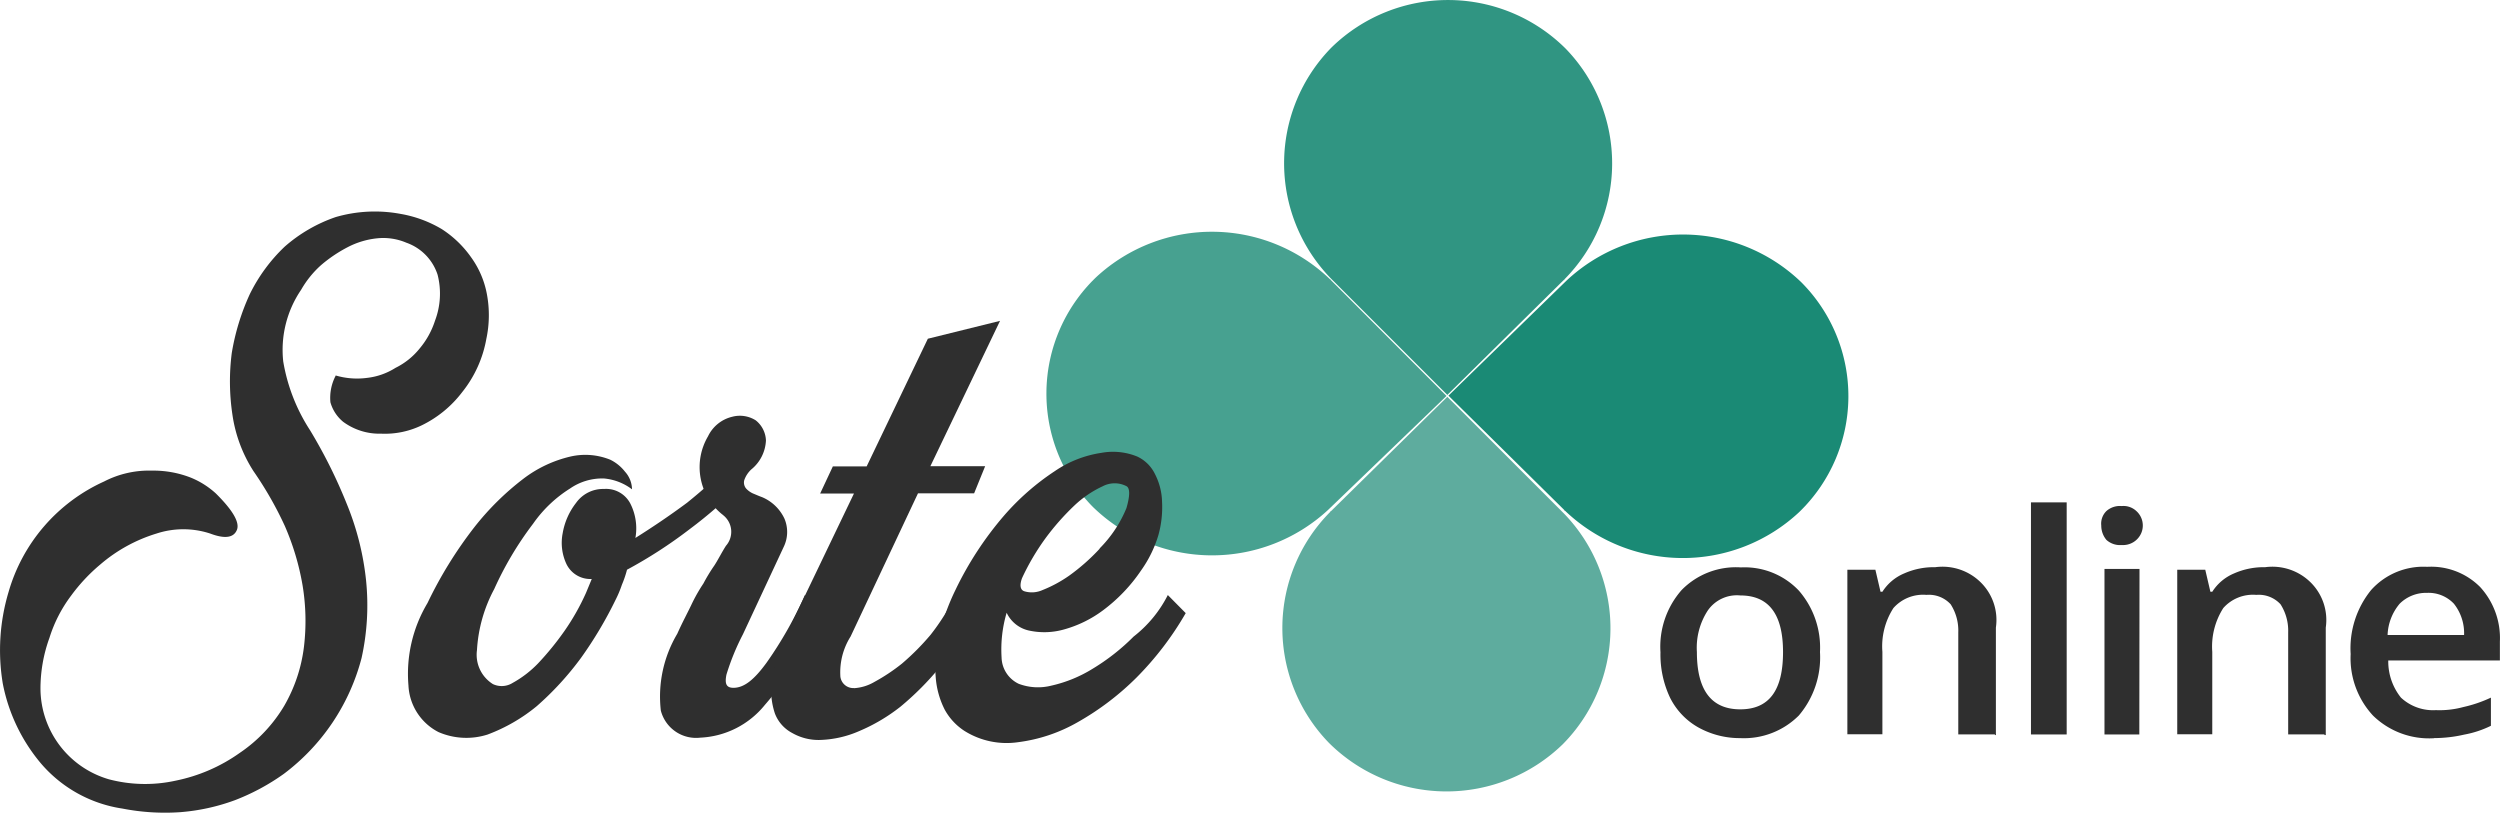
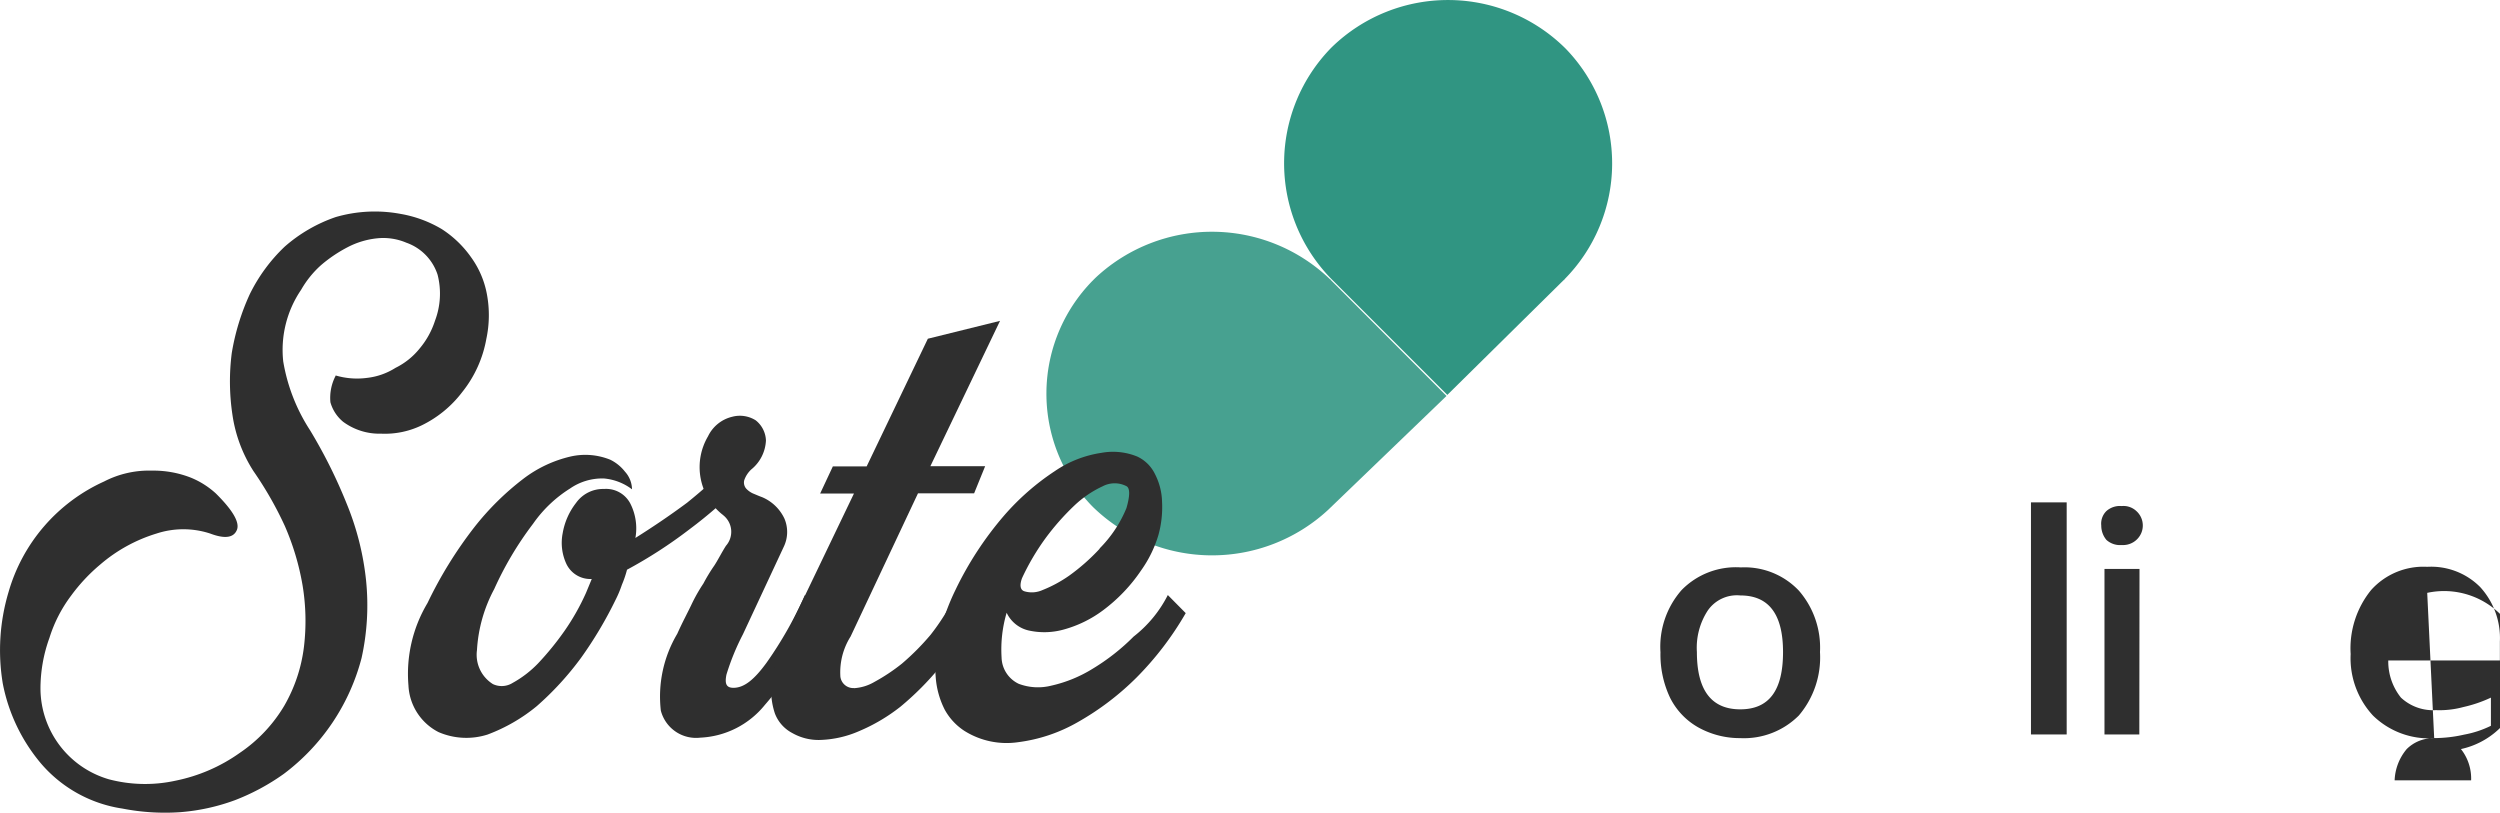
<svg xmlns="http://www.w3.org/2000/svg" id="illustration-logo-sorte-online" width="106.48" height="34.61" viewBox="0 0 106.48 34.61">
  <g id="Grupo_16972" data-name="Grupo 16972">
    <g id="TREVO" transform="translate(44.569)">
-       <path id="Path" d="M428.111,301.01c-.055.025.03-.051,0,0a7.02,7.02,0,0,0-.07,9.848,7.1,7.1,0,0,0,9.938.083l.016-.015a7.02,7.02,0,0,0,.044-9.848h0l-4.954-4.957Z" transform="translate(-416.01 -279.22)" fill="#1a8a75" opacity="0.7" />
      <path id="Path-2" data-name="Path" d="M400.955,271.791c-.022-.054.052.029,0,0a7.255,7.255,0,0,0-9.979-.123,6.868,6.868,0,0,0-.141,9.8l.016.015a7.276,7.276,0,0,0,10,.1h0l5.039-4.848Z" transform="translate(-388.849 -259.87)" fill="#1a8a75" opacity="0.8" />
      <path id="Path-3" data-name="Path" d="M438.269,244.616c.055-.025-.03.051,0,0a7.02,7.02,0,0,0,.07-9.845,7.1,7.1,0,0,0-9.935-.085l-.016.015a7.034,7.034,0,0,0-.045,9.862h0l4.957,4.957Z" transform="translate(-416.224 -232.7)" fill="#1a8a75" opacity="0.9" />
-       <path id="Path-4" data-name="Path" d="M457.184,281.937c.025.054-.052-.029,0,0a7.255,7.255,0,0,0,9.979.065,6.868,6.868,0,0,0,.081-9.8l-.016-.015a7.255,7.255,0,0,0-9.982-.037h0l-5.021,4.891Z" transform="translate(-435.102 -260.19)" fill="#1a8a75" />
    </g>
    <g id="Group" transform="translate(70.72 21.397)">
      <path id="Shape" d="M492.489,327.009a3.819,3.819,0,0,1-.9,2.7,3.3,3.3,0,0,1-2.5.965,3.63,3.63,0,0,1-1.793-.462,2.972,2.972,0,0,1-1.193-1.26,4.287,4.287,0,0,1-.408-1.932,3.655,3.655,0,0,1,.9-2.652,3.233,3.233,0,0,1,2.525-.965,3.184,3.184,0,0,1,2.471.991A3.7,3.7,0,0,1,492.489,327.009Zm-5.243,0c0,1.633.625,2.439,1.848,2.439s1.821-.8,1.821-2.439-.625-2.412-1.821-2.412a1.507,1.507,0,0,0-1.385.643A2.9,2.9,0,0,0,487.246,327.009Z" transform="translate(-485.692 -320.633)" fill="#2f2f2f" />
-       <path id="Path-5" data-name="Path" d="M521.461,330.473H519.9V326.13a2.071,2.071,0,0,0-.325-1.2,1.258,1.258,0,0,0-1.032-.4,1.684,1.684,0,0,0-1.406.562,3.01,3.01,0,0,0-.469,1.866v3.51h-1.492v-7.01h1.193l.219.938h.081a2.024,2.024,0,0,1,.923-.778,3.116,3.116,0,0,1,1.329-.267,2.316,2.316,0,0,1,1.94.651,2.248,2.248,0,0,1,.641,1.921V330.5h-.042v-.026Z" transform="translate(-507.213 -320.59)" fill="#2f2f2f" />
      <path id="Path-6" data-name="Path" d="M545.647,322.885h-1.521V313h1.521Z" transform="translate(-528.343 -313)" fill="#2f2f2f" />
      <path id="Shape-2" data-name="Shape" d="M555.178,314.409a.751.751,0,0,1,.219-.616.863.863,0,0,1,.651-.213.8.8,0,0,1,.625.213.826.826,0,0,1,.207.942.846.846,0,0,1-.832.505.863.863,0,0,1-.651-.219.949.949,0,0,1-.219-.612Zm1.621,8.9h-1.484v-7.05h1.492Z" transform="translate(-536.401 -313.423)" fill="#2f2f2f" />
-       <path id="Path-7" data-name="Path" d="M573.443,330.473h-1.548V326.13a2.089,2.089,0,0,0-.326-1.2,1.258,1.258,0,0,0-1.032-.4,1.684,1.684,0,0,0-1.406.562,3.05,3.05,0,0,0-.469,1.866v3.51H567.17v-7.01h1.193l.219.938h.081a2.023,2.023,0,0,1,.923-.778,3.118,3.118,0,0,1,1.329-.267,2.316,2.316,0,0,1,1.94.651,2.248,2.248,0,0,1,.641,1.921V330.5h-.055v-.026Z" transform="translate(-545.157 -320.59)" fill="#2f2f2f" />
-       <path id="Shape-3" data-name="Shape" d="M598.047,330.57a3.421,3.421,0,0,1-2.607-.965,3.592,3.592,0,0,1-.951-2.62,3.942,3.942,0,0,1,.87-2.724,2.987,2.987,0,0,1,2.391-.991,2.943,2.943,0,0,1,2.252.858,3.221,3.221,0,0,1,.843,2.331v.8h-4.754a2.47,2.47,0,0,0,.54,1.582,2.007,2.007,0,0,0,1.492.533,3.85,3.85,0,0,0,1.17-.133,5.608,5.608,0,0,0,1.17-.4v1.2a4.333,4.333,0,0,1-1.14.376,5.745,5.745,0,0,1-1.276.148Zm-.3-6.191a1.6,1.6,0,0,0-1.17.462,2.193,2.193,0,0,0-.515,1.333h3.258a2.017,2.017,0,0,0-.434-1.333A1.482,1.482,0,0,0,597.75,324.379Z" transform="translate(-565.09 -320.525)" fill="#2f2f2f" />
+       <path id="Shape-3" data-name="Shape" d="M598.047,330.57a3.421,3.421,0,0,1-2.607-.965,3.592,3.592,0,0,1-.951-2.62,3.942,3.942,0,0,1,.87-2.724,2.987,2.987,0,0,1,2.391-.991,2.943,2.943,0,0,1,2.252.858,3.221,3.221,0,0,1,.843,2.331v.8h-4.754a2.47,2.47,0,0,0,.54,1.582,2.007,2.007,0,0,0,1.492.533,3.85,3.85,0,0,0,1.17-.133,5.608,5.608,0,0,0,1.17-.4v1.2a4.333,4.333,0,0,1-1.14.376,5.745,5.745,0,0,1-1.276.148Za1.6,1.6,0,0,0-1.17.462,2.193,2.193,0,0,0-.515,1.333h3.258a2.017,2.017,0,0,0-.434-1.333A1.482,1.482,0,0,0,597.75,324.379Z" transform="translate(-565.09 -320.525)" fill="#2f2f2f" />
    </g>
    <g id="Group-2" data-name="Group" transform="translate(0 8.991)">
      <path id="Path-8" data-name="Path" d="M238.141,273.476a3.211,3.211,0,0,0,1.332.106,2.864,2.864,0,0,0,1.221-.428,3.045,3.045,0,0,0,1.032-.829,3.5,3.5,0,0,0,.651-1.18,3.25,3.25,0,0,0,.111-1.955,2.146,2.146,0,0,0-1.332-1.367,2.514,2.514,0,0,0-1.249-.186,3.484,3.484,0,0,0-1.249.376,5.984,5.984,0,0,0-1.14.77,4.211,4.211,0,0,0-.843,1.045,4.547,4.547,0,0,0-.762,3.057,7.705,7.705,0,0,0,1.143,2.928,21.629,21.629,0,0,1,1.574,3.163,11.806,11.806,0,0,1,.811,3.236,10.4,10.4,0,0,1-.192,3.3,9.006,9.006,0,0,1-3.311,4.934,9.348,9.348,0,0,1-2.093,1.125,8.657,8.657,0,0,1-2.333.508,9.427,9.427,0,0,1-2.447-.154,5.662,5.662,0,0,1-3.477-1.929,7.481,7.481,0,0,1-1.621-3.4,8.637,8.637,0,0,1,.244-3.886,7.408,7.408,0,0,1,4.073-4.717,4.165,4.165,0,0,1,2.04-.462,4.347,4.347,0,0,1,1.656.3,3.587,3.587,0,0,1,1.059.669c.708.7,1.032,1.233.9,1.556s-.489.4-1.14.154a3.672,3.672,0,0,0-2.282,0,6.649,6.649,0,0,0-2.391,1.314,7.506,7.506,0,0,0-1.249,1.333,5.922,5.922,0,0,0-.923,1.8,6.32,6.32,0,0,0-.381,2.17,4.04,4.04,0,0,0,2.918,3.852,6.041,6.041,0,0,0,2.852.054,7.148,7.148,0,0,0,2.718-1.18,6.324,6.324,0,0,0,1.891-2,6.626,6.626,0,0,0,.843-2.518,9.3,9.3,0,0,0-.056-2.6,10.911,10.911,0,0,0-.759-2.547,15.253,15.253,0,0,0-1.332-2.331,6.031,6.031,0,0,1-.9-2.412,9.514,9.514,0,0,1-.027-2.627,9.862,9.862,0,0,1,.762-2.492,7.118,7.118,0,0,1,1.492-2.035,6.472,6.472,0,0,1,2.174-1.26,5.978,5.978,0,0,1,2.771-.133,5.121,5.121,0,0,1,1.745.646,4.5,4.5,0,0,1,1.249,1.2,3.875,3.875,0,0,1,.678,1.6,4.821,4.821,0,0,1-.027,1.866,5.031,5.031,0,0,1-1.032,2.279,4.792,4.792,0,0,1-1.74,1.421,3.6,3.6,0,0,1-1.71.347,2.6,2.6,0,0,1-1.621-.508,1.656,1.656,0,0,1-.54-.829,2.029,2.029,0,0,1,.223-1.13Z" transform="translate(-223.849 -266.477)" fill="#2f2f2f" />
      <path id="Path-9" data-name="Path" d="M301.976,305.74l.434.884a19.145,19.145,0,0,1-2.282,2,19.7,19.7,0,0,1-2.655,1.717,4.509,4.509,0,0,1-.219.643,4.617,4.617,0,0,1-.27.643,17.127,17.127,0,0,1-1.467,2.465,12.817,12.817,0,0,1-1.891,2.063,7.329,7.329,0,0,1-2.093,1.207,2.977,2.977,0,0,1-2.091-.106,2.355,2.355,0,0,1-1.278-1.985,5.874,5.874,0,0,1,.811-3.51,17.748,17.748,0,0,1,2-3.236,11.614,11.614,0,0,1,2.091-2.063,5.289,5.289,0,0,1,1.985-.938,2.827,2.827,0,0,1,1.71.133,1.8,1.8,0,0,1,.625.508,1.149,1.149,0,0,1,.3.752,2.314,2.314,0,0,0-1.2-.462,2.412,2.412,0,0,0-1.44.428,5.452,5.452,0,0,0-1.574,1.5,14.259,14.259,0,0,0-1.656,2.784,6.242,6.242,0,0,0-.734,2.6,1.472,1.472,0,0,0,.681,1.447.88.88,0,0,0,.843-.054,4.556,4.556,0,0,0,1.081-.832,12.367,12.367,0,0,0,1.114-1.367,9.868,9.868,0,0,0,.925-1.633l.245-.592a1.131,1.131,0,0,1-1.081-.643,2.131,2.131,0,0,1-.156-1.314,2.883,2.883,0,0,1,.57-1.285,1.412,1.412,0,0,1,1.193-.592,1.162,1.162,0,0,1,1.114.616,2.331,2.331,0,0,1,.219,1.471c.678-.428,1.406-.911,2.2-1.5A24.308,24.308,0,0,0,301.976,305.74Z" transform="translate(-270.767 -295.067)" fill="#2f2f2f" />
      <path id="Path-10" data-name="Path" d="M333.985,306.806l.762.778a15.378,15.378,0,0,1-2.474,3.909,3.751,3.751,0,0,1-2.741,1.387,1.55,1.55,0,0,1-1.684-1.154,5.236,5.236,0,0,1,.7-3.27c.215-.482.434-.884.6-1.233a7.058,7.058,0,0,1,.515-.911,7.27,7.27,0,0,1,.469-.771c.156-.242.3-.533.489-.832a.9.9,0,0,0-.1-1.29.549.549,0,0,0-.062-.051,2.585,2.585,0,0,1-.6-3.324,1.538,1.538,0,0,1,1.032-.832,1.264,1.264,0,0,1,1,.154,1.144,1.144,0,0,1,.434.858,1.687,1.687,0,0,1-.625,1.233,1.118,1.118,0,0,0-.3.462.4.4,0,0,0,.078.347.884.884,0,0,0,.3.216c.134.054.245.106.381.154a1.84,1.84,0,0,1,.951.909,1.45,1.45,0,0,1-.027,1.207l-1.74,3.73a10.094,10.094,0,0,0-.7,1.713c-.081.4,0,.562.3.562.469,0,.9-.373,1.406-1.066A16.737,16.737,0,0,0,333.985,306.806Z" transform="translate(-299.702 -290.453)" fill="#2f2f2f" />
      <path id="Path-11" data-name="Path" d="M348.988,299.642a1.949,1.949,0,0,0,.867-.267,8,8,0,0,0,1.17-.778,10.431,10.431,0,0,0,1.225-1.233,9.282,9.282,0,0,0,1.029-1.633l.759.778a11.438,11.438,0,0,1-1.384,2.222,12.531,12.531,0,0,1-1.685,1.695,7.627,7.627,0,0,1-1.767,1.045,4.478,4.478,0,0,1-1.656.376,2.266,2.266,0,0,1-1.2-.3,1.566,1.566,0,0,1-.732-.832,3.155,3.155,0,0,1-.134-1.387,5.725,5.725,0,0,1,.57-1.866l2.933-6.111h-1.44l.54-1.154h1.44l2.607-5.439,3.074-.761-2.967,6.191h2.333l-.469,1.154h-2.391l-2.871,6.1a2.853,2.853,0,0,0-.434,1.713.554.554,0,0,0,.579.482Z" transform="translate(-312.611 -279.322)" fill="#2f2f2f" />
      <path id="Shape-4" data-name="Shape" d="M381.232,311.017l.762.77a13.343,13.343,0,0,1-2.091,2.74,11.7,11.7,0,0,1-2.5,1.9,6.837,6.837,0,0,1-2.552.858,3.378,3.378,0,0,1-2.282-.482,2.52,2.52,0,0,1-.843-.911,3.64,3.64,0,0,1-.381-1.387,5.55,5.55,0,0,1,.137-1.74,9.465,9.465,0,0,1,.7-1.955,14.379,14.379,0,0,1,2.063-3.163,10.517,10.517,0,0,1,2.174-1.908,4.754,4.754,0,0,1,1.982-.778,2.735,2.735,0,0,1,1.521.154,1.583,1.583,0,0,1,.764.752,2.707,2.707,0,0,1,.3,1.177,4.421,4.421,0,0,1-.156,1.421,5.116,5.116,0,0,1-.734,1.5,7.006,7.006,0,0,1-1.621,1.7,5,5,0,0,1-1.718.832,3.067,3.067,0,0,1-1.467.026,1.376,1.376,0,0,1-.923-.752,5.525,5.525,0,0,0-.216,1.9,1.275,1.275,0,0,0,.733,1.128,2.323,2.323,0,0,0,1.385.077,5.717,5.717,0,0,0,1.766-.723,9.044,9.044,0,0,0,1.74-1.367A5.229,5.229,0,0,0,381.232,311.017Zm-2.907-1.983a5.257,5.257,0,0,0,1.143-1.717c.156-.533.156-.858,0-.938a1.094,1.094,0,0,0-1,0,4.5,4.5,0,0,0-1.223.832,10.578,10.578,0,0,0-1.223,1.387,10.1,10.1,0,0,0-1,1.7c-.108.3-.081.508.111.562a1.107,1.107,0,0,0,.759-.054,5.513,5.513,0,0,0,1.14-.616,8.6,8.6,0,0,0,1.3-1.149Z" transform="translate(-331.492 -294.664)" fill="#2f2f2f" />
    </g>
  </g>
</svg>